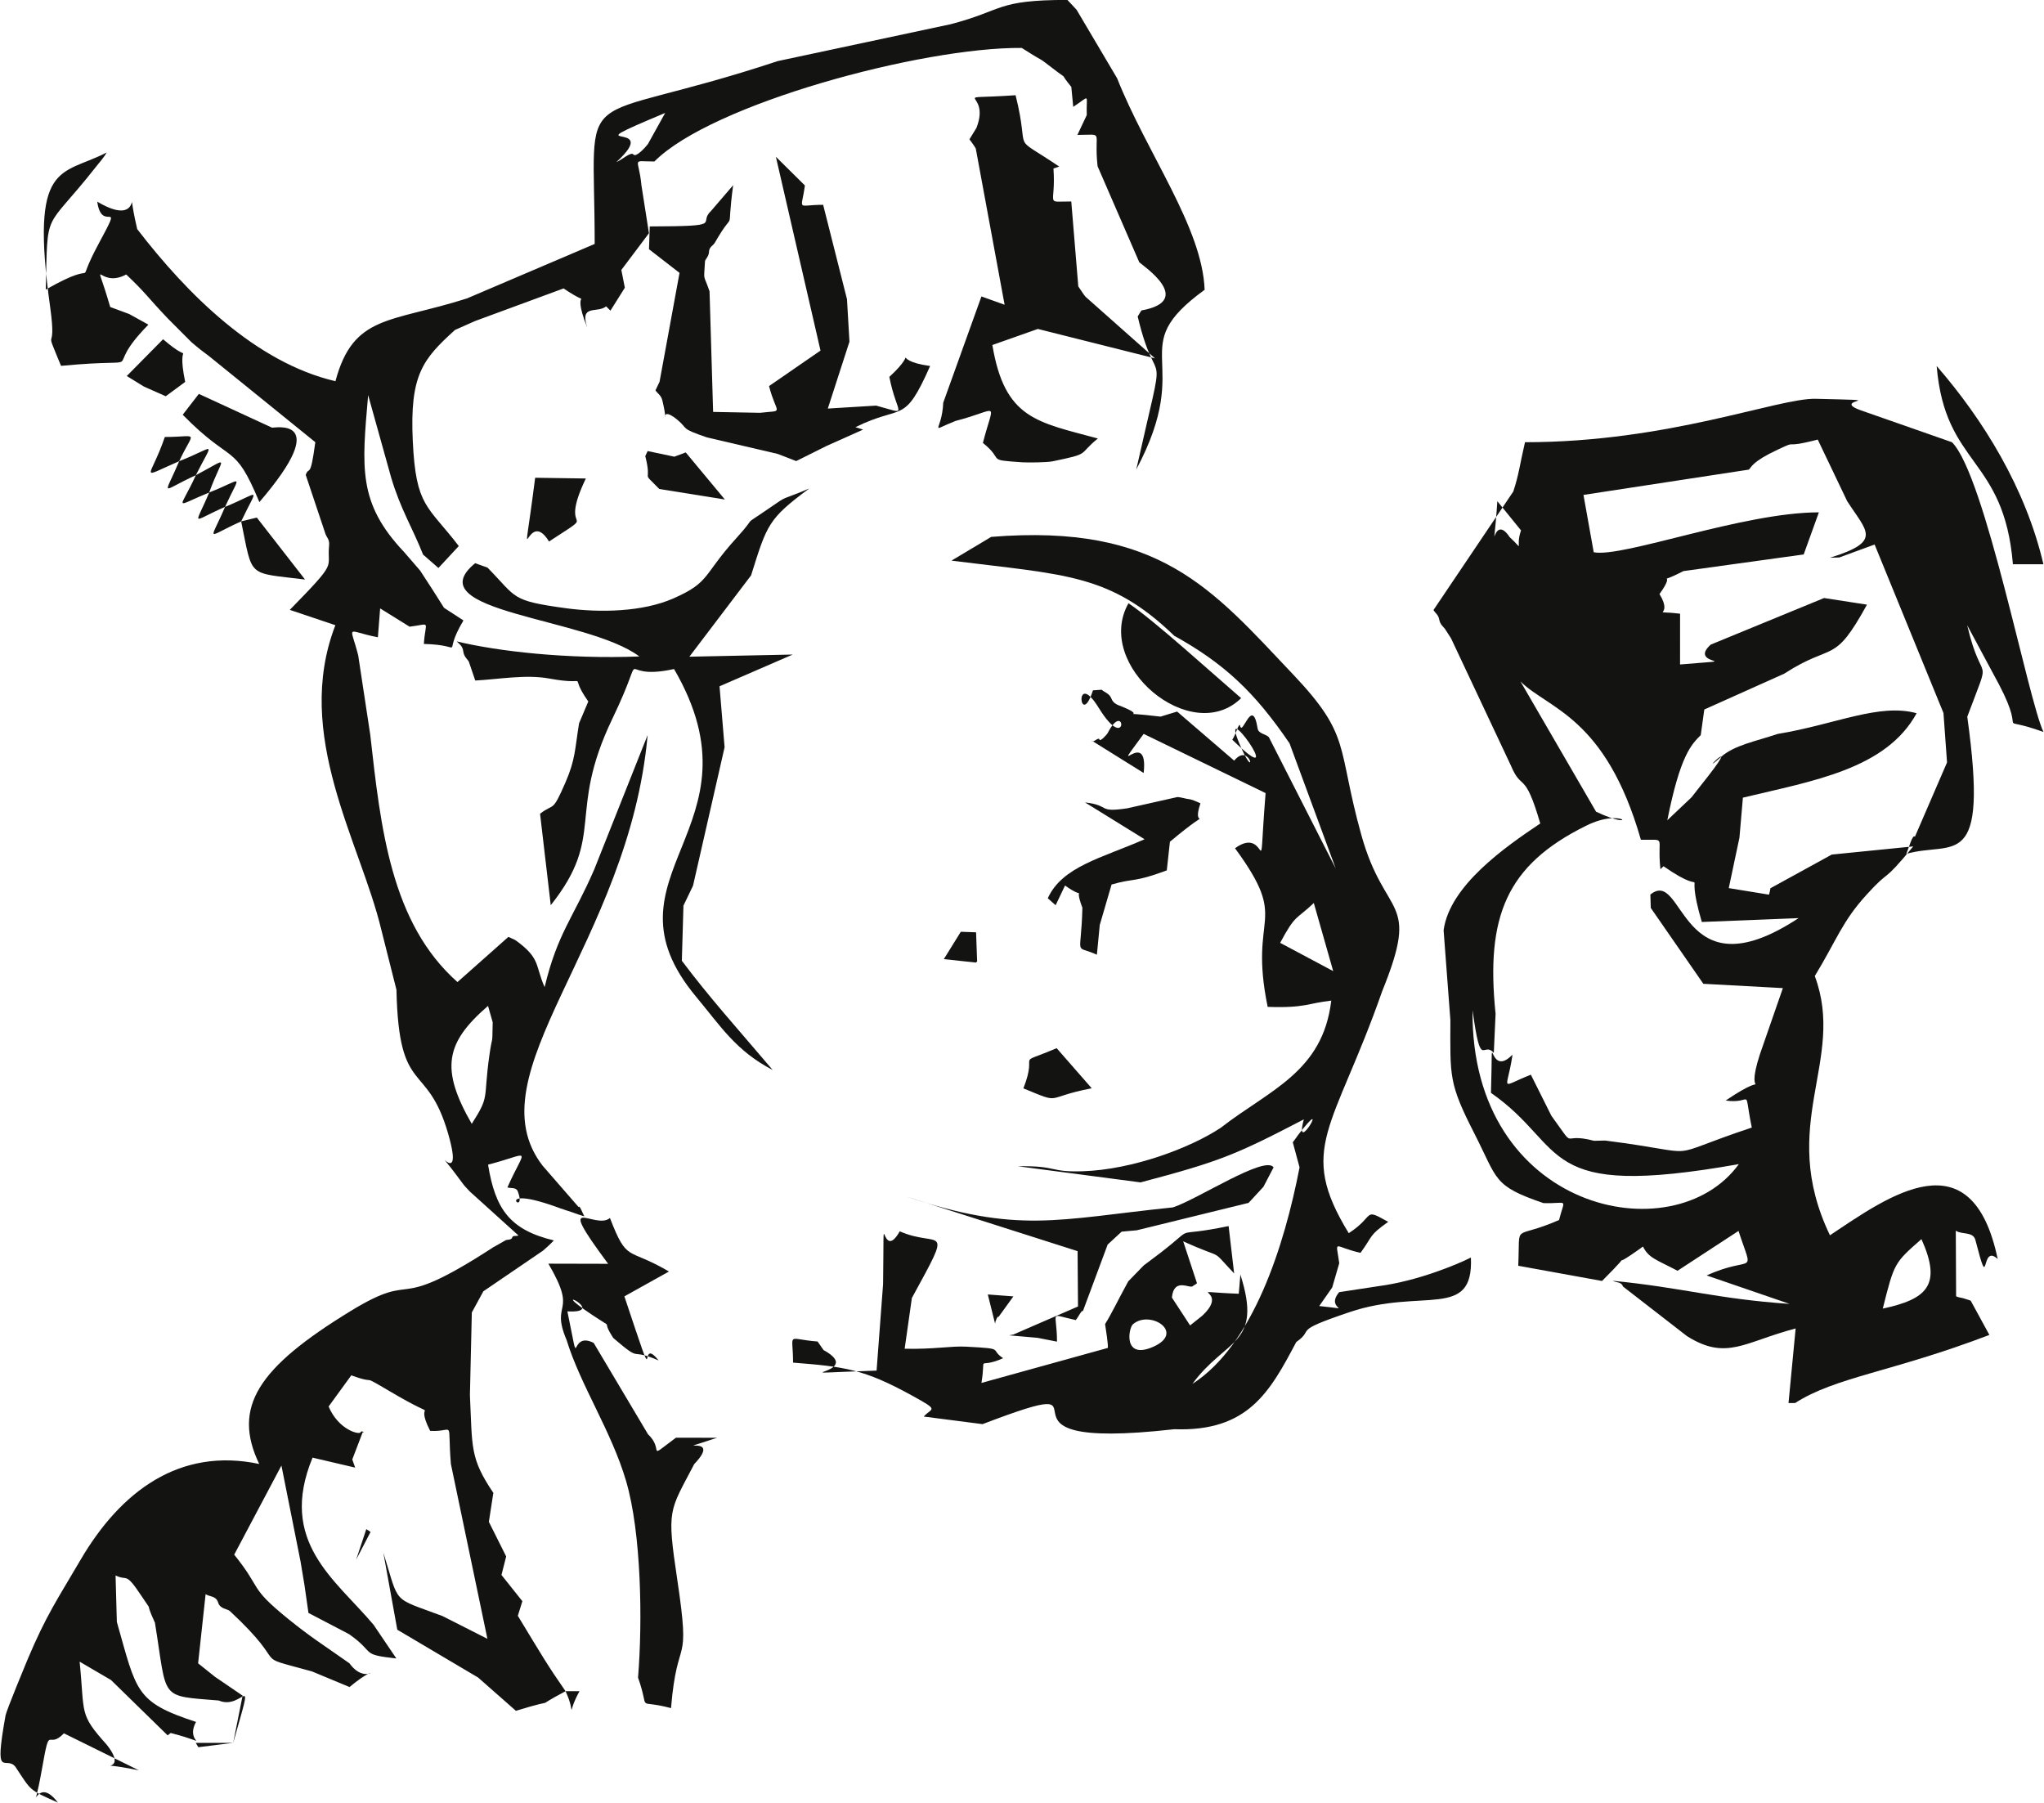
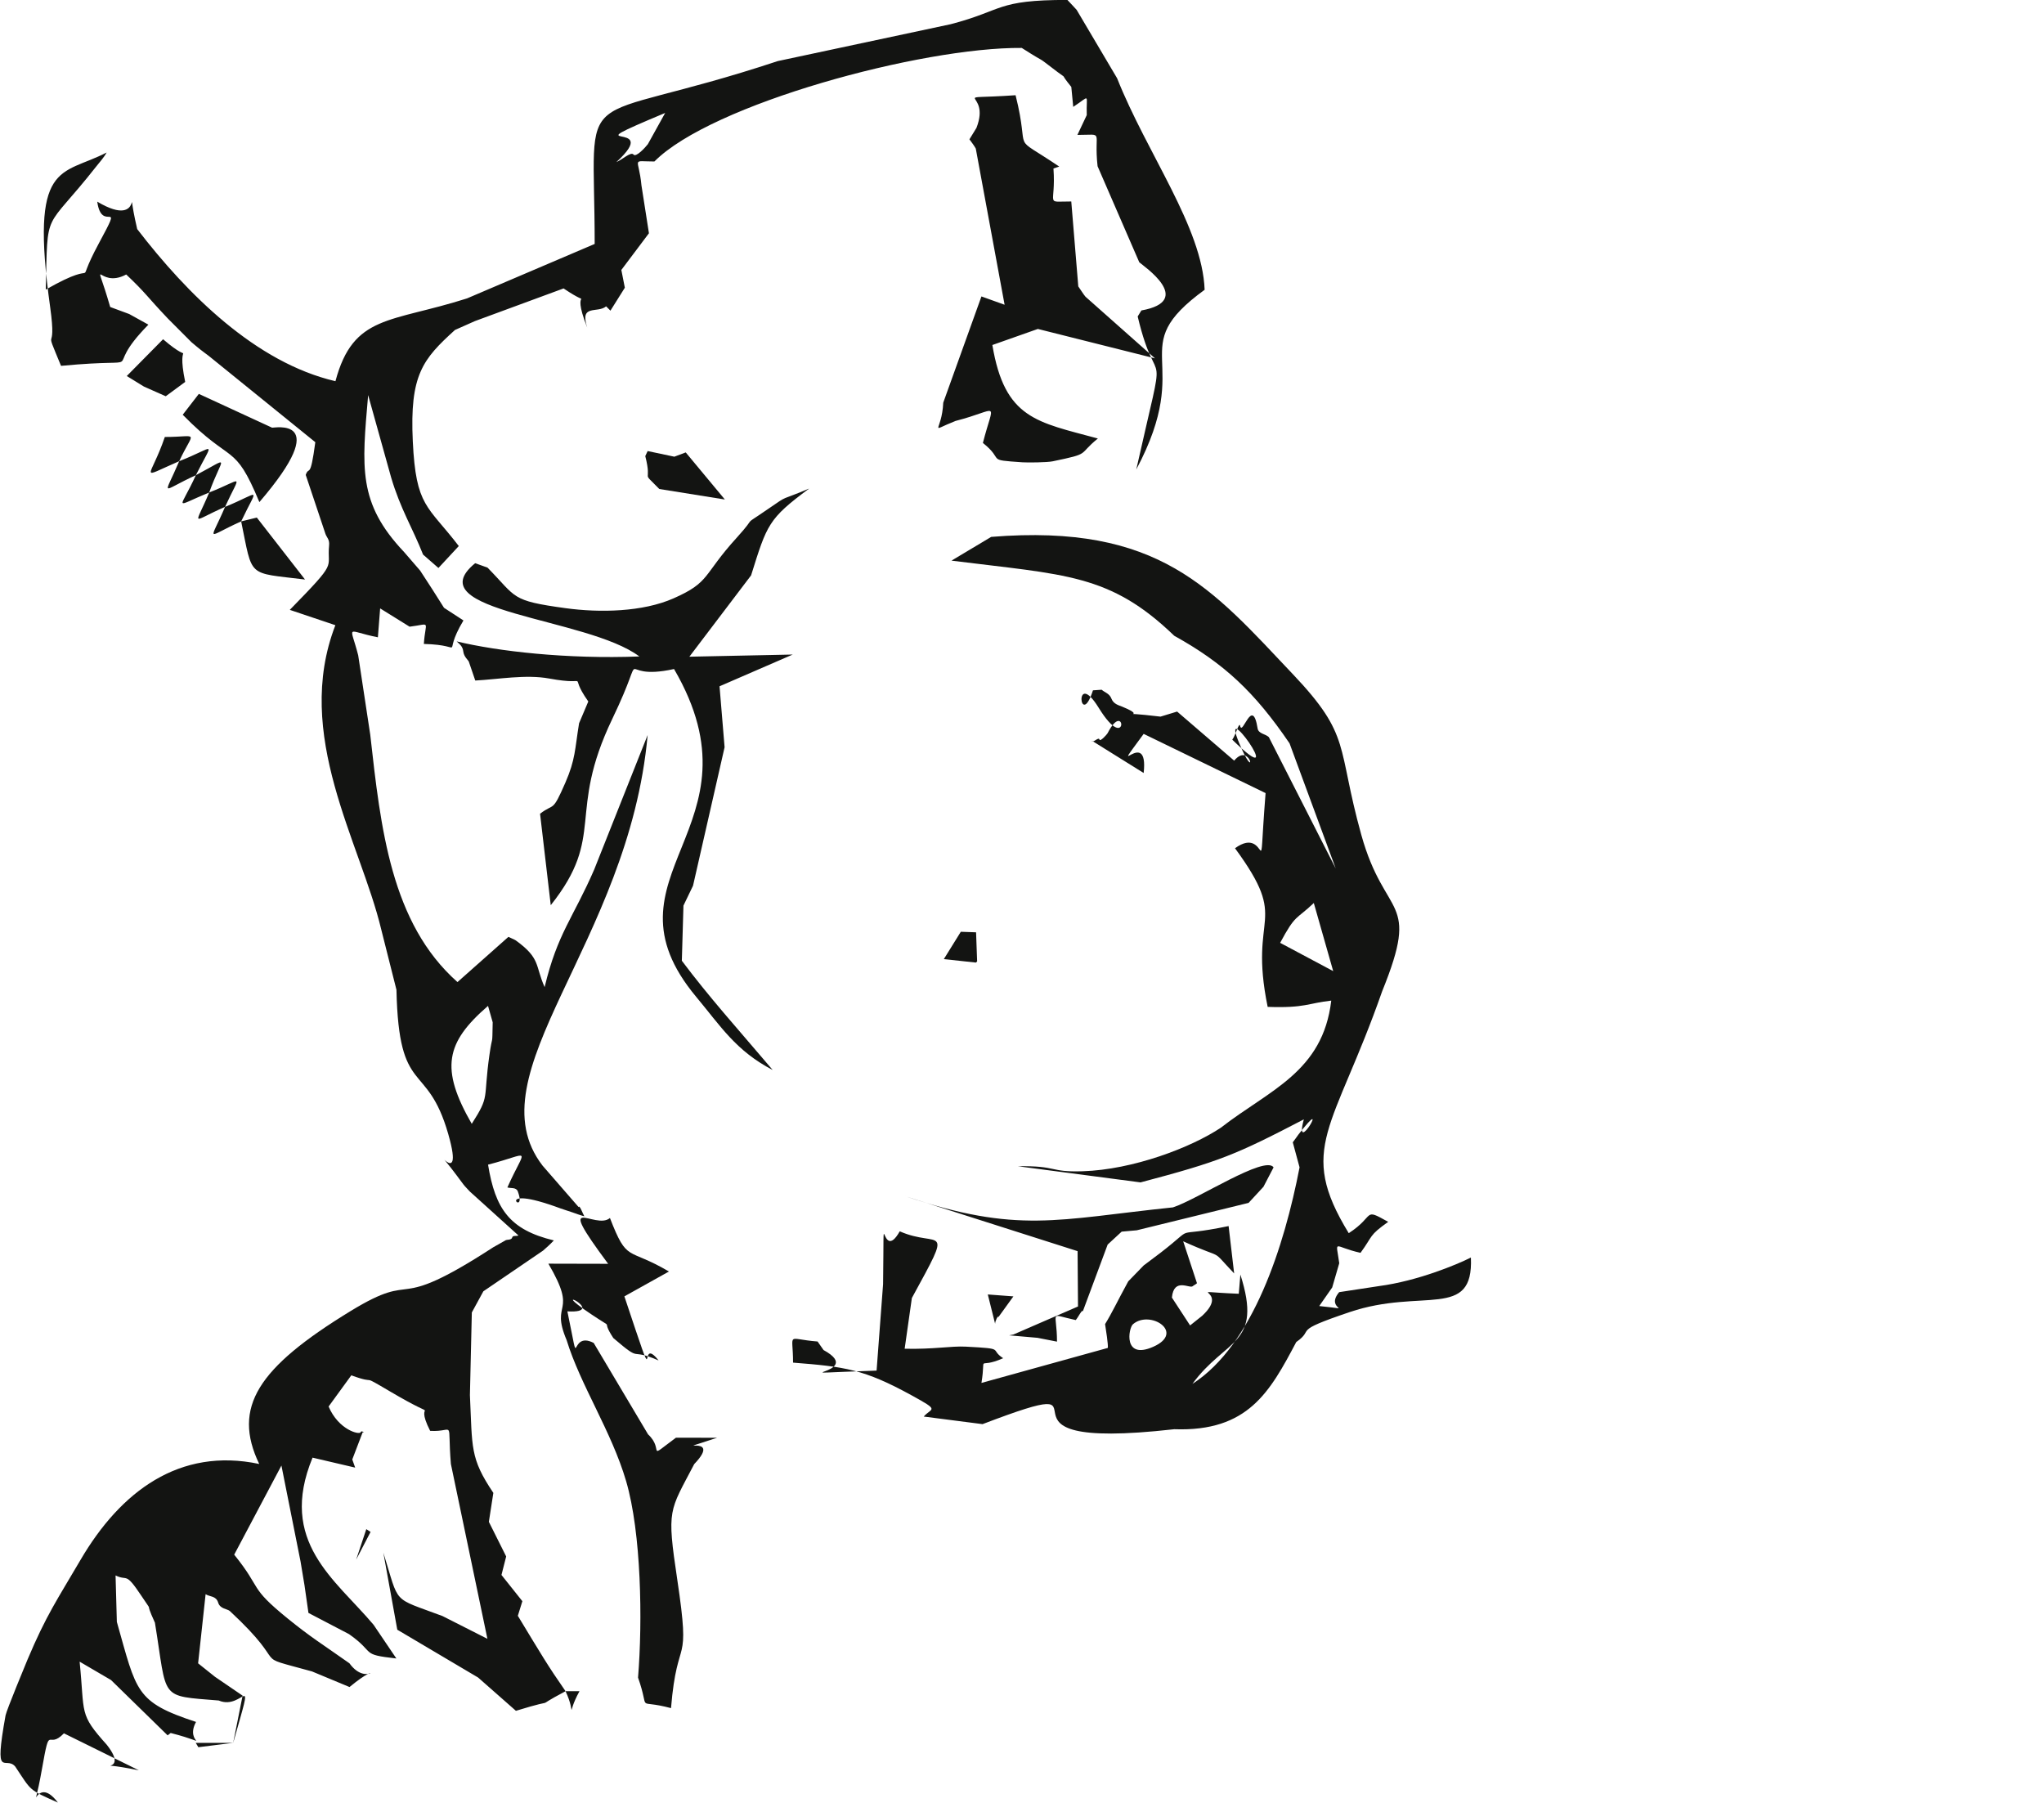
<svg xmlns="http://www.w3.org/2000/svg" xml:space="preserve" width="1.464in" height="1.291in" version="1.1" style="shape-rendering:geometricPrecision; text-rendering:geometricPrecision; image-rendering:optimizeQuality; fill-rule:evenodd; clip-rule:evenodd" viewBox="0 0 1466.53 1293.94">
  <defs>
    <style type="text/css">
   
    .fil0 {fill:#131412}
   
  </style>
  </defs>
  <g id="Layer_x0020_1">
    <g id="_2680300704512">
      <path class="fil0" d="M110.8 1164.66c9.13,55.91 2.48,52.39 45.82,55.96 18.03,7.76 26.48,-26.43 10.38,30.41l-26.87 0.01 1.86 3.1 25 -3.12 6.77 -33.89 -19.86 -13.55 -12.08 -9.65 5.38 -49.62c2.91,1.95 7.52,1.07 9,6.01 1.41,4.71 6.62,4.43 8.45,6.13 45.74,42.55 12.08,30.36 58.93,43.3l26.93 11.2c25.89,-21.37 13.03,1.04 -0.06,-17.04 -19.76,-13.95 -27.68,-18.62 -44.4,-32.21 -28.29,-22.99 -17.95,-20.53 -38.32,-45.77l33.9 -63.96 13.74 68.95 2.83 17.03 2.83 19.8 29.14 15.23c19.65,13.82 7.52,14.51 33.97,17.47l-16.38 -24.21c-27.45,-32.61 -68.76,-59.52 -43.78,-119.95l30.59 7.16 -2.08 -5.85 7.46 -19.51c2.11,0.84 -0.89,-1.7 -1.38,-0.12 -0.7,2.3 -15.98,-1.54 -23.07,-18.38l16.28 -22.37c20.56,7.43 4.51,-2.17 28.06,11.7 40.97,24.14 15.43,2.39 28.55,28.15 18.2,1.1 12.13,-9.8 14.89,23.77l26.22 125.5 -32.24 -16.34c-37.04,-13.89 -30.55,-7.53 -42.47,-45.5l10.01 55.3 58.03 34.34 27.13 23.88c35.22,-10.84 8.28,0.43 35.63,-14.07 8.19,17.39 -0.08,18.33 10,0l-10 0c-12.85,-18.47 -17.43,-26.36 -34.25,-54.13l3.25 -10.49 -15 -18.83 3.38 -13.28 -12.43 -24.85 3.22 -20.78c-16.91,-25.11 -15.02,-32.32 -16.82,-70.16l1.37 -59.35 8.28 -15.19 42.84 -29.19c2.09,-1.76 5.34,-4.73 7.77,-7.33 -31.74,-7.61 -42.07,-22.57 -47.24,-54.38 31.9,-8.23 27.3,-13.72 13.87,16.35 2.55,0.8 6.34,-0.26 7.49,2.87 7.45,20.18 -21.01,-6.96 30.86,12.26 2.28,0.84 6.53,2.12 8.41,2.8 1.9,0.69 5.61,2.03 8.48,2.79 -1.27,-2.28 -3.4,-8.34 -4.11,-6.64l-25.87 -29.73c-50.79,-65.91 61.99,-159.41 75.43,-309.08l-38.39 96.61c-14.96,34.52 -26.38,45.78 -35.56,84.33 -6.96,-15.56 -2.69,-20.52 -20.73,-33.54 -1.03,-0.75 -4.24,-1.93 -5.27,-2.52l-36.56 32.44c-47.77,-42.32 -55.08,-110.28 -62.63,-177.63l-8.64 -56.89c-5.81,-22.91 -9.49,-17.6 14.13,-12.96l1.62 -20.74 21.14 13.13c15.97,-1.98 11.34,-4.88 10.24,12.38 32.53,0.8 11.62,11.16 28.42,-16.86l-13.94 -9.08 -8.51 -13.42 -8.64 -13.29 -11.52 -13.33c-33.4,-35.27 -30.27,-60.65 -25.81,-112.64l16.47 58.99c6.75,22.86 15.35,36.18 22.96,55.48l11.03 9.63 14.62 -15.74c-22.53,-29.36 -30.76,-28.05 -33.02,-75.15 -2.3,-47.84 7.18,-59 30.28,-79.96l14.32 -6.37 63.64 -23.44c24.15,16.34 3.87,-5.03 16.95,28.04 -5.59,-17.14 7.42,-9.94 13.59,-15.18l3.1 3.1 10.34 -16.47 -2.51 -12.76 19.81 -26.34 -5.39 -34.48c-1.91,-20.34 -7.83,-17.03 9.32,-17.03 40.82,-41.22 191.84,-82.13 263.7,-81.51 21.23,13.54 7.33,3.34 25.64,17.24 7.98,6.06 0.52,-0.9 9.94,10.76l1.38 14.31c12.84,-8.4 9.18,-9.58 9.71,5.9l-6.71 14.22c19.94,0 11.56,-3.76 14.48,22.48l29.93 68.94c2.57,2.43 40.25,27.63 1.52,34.59l-2.66 4.32c14.44,60.61 21.88,7.87 -1.02,109.84 42.89,-80.64 -9.87,-86.07 49.08,-129 -1.64,-44.76 -41.28,-97.62 -62.84,-151.85l-29.04 -49.08c-1.49,-1.78 -4.47,-4.71 -6.64,-7.12 -51.54,0 -45.45,7.45 -83.81,17.43l-124.08 26.46c-149.81,49.55 -131.46,9.45 -131.46,131.26l-91.66 39.1c-54.95,17.55 -81.61,11.37 -94.44,59.42 -57.2,-13.31 -106.49,-62.58 -142.31,-109.18 -9.97,-42.81 7.93,2.07 -28.68,-19.69 3.24,23.65 19.76,-4.55 1.22,29.79 -20.25,37.51 5.27,8.41 -38.17,33.34 1.42,-59.75 -1.53,-40.33 36.26,-88.43 2.35,-2.99 5.46,-6.34 7.42,-9.98 -32.45,16.92 -55.27,4.95 -40.5,111.22 5.13,36.97 -5.68,9.32 7.77,41.92 69.54,-6.6 25.73,7.94 62.72,-29.57l-13.77 -7.63 -13.65 -5.05c-12.13,-42.03 -9.27,-12.18 11.5,-23.33 14.31,13.54 14.48,15.4 29.92,31.64 0.52,0.54 16.23,16.36 16.86,16.91 1.8,1.58 4.35,3.61 6.18,5.13 1.82,1.51 4.5,3.34 6.35,4.8l76.43 61.89c-3.7,27.56 -4.45,16.56 -6.88,23.48l14.13 42.25c0.92,2.75 3.08,3.96 2.65,8.29 -1.72,17.63 7.11,10.21 -28.22,46.34l32.72 11c-30.42,78.77 17.93,155.79 32.91,218.33l10.94 43.38c1.67,77.77 21.85,50.13 37.16,103.46 13.41,46.71 -20.07,-5.75 10.87,36.2 1.03,1.4 3.45,3.78 4.67,5.16l34.86 31.51c-1.38,0.75 -4.09,-0.29 -4.49,1.5 -0.4,1.81 -3.88,1.51 -4.45,1.83l-9.09 5.13c-75.8,49.21 -52.06,14.99 -102.58,45.89 -66.36,40.57 -85.05,68.89 -65.47,109.68 -57.23,-12.12 -99.5,19.72 -128.25,68.8 -16.9,28.86 -24.5,39.49 -38.09,71.64 -0.76,1.8 -15.09,36.37 -15.75,40.03 -8.6,47.7 -0.17,28.45 6.94,36.71 11.83,17.75 9.31,16.36 30.63,25.86 -17.29,-22.91 -18.99,18.72 -11.4,-24.31 6,-34.04 3.5,-12.73 15.73,-25.38l53.79 26.54c-40.97,-8.39 -4.53,5.12 -23.02,-18.34 -20.26,-22.54 -15.65,-21.81 -19.5,-59.65l22.54 13.19 40.63 39.7 2.21 -1.7c33.01,8.53 9.31,8.33 18.19,-7.93 -43.72,-14.34 -42.59,-21.62 -56.85,-71.81l-0.92 -33.34c8.88,4.36 6.72,-3.09 18.34,14.34 10.36,15.5 1.33,0.78 9.83,19.39zm73.16 -793.15l-11.24 2.75c12.27,-26.03 14.65,-21.1 -11.56,-10.42 11.39,-24.98 13.83,-20.21 -11.39,-10.33 9.53,-26.44 16.32,-26.08 -9.57,-12.41 13.14,-26.23 14.56,-20.4 -11.97,-10.05 10.66,-22.82 14.68,-17.39 -10.3,-17.39 -10.43,30.53 -19.9,30.45 10.3,17.39 -11.26,26.61 -13.91,21.83 11.97,10.05 -11.61,25.49 -16.91,23.27 9.57,12.41 -10.59,25.38 -13.65,21.18 11.39,10.33 -11.2,26.23 -14.26,21.94 11.56,10.42 8.49,41.01 3.84,36.54 45.85,41.72l-34.61 -44.48zm-41.61 -88.78l-11.58 14.97c35.92,36.64 36.8,18.98 55.03,62.71 53.93,-62.81 9.76,-52.88 9.04,-53.46l-52.48 -24.21zm-25.67 -39.23l-26.07 26.4 12.3 7.57 15.68 6.96 13.95 -10.29c-7.14,-34.54 8.61,-9.59 -15.87,-30.63zm656.99 -37.92l-5.03 -60.96c-19.48,0 -10.86,3.48 -12.79,-23.67l4.16 -1.38c-36.69,-24.76 -20.12,-6.48 -31.35,-51.22 -51.27,3.54 -17.16,-4.59 -28.09,23.45l-5.04 8.21c1.64,2.12 3.75,5.08 4.56,6.64l20.69 112.1 -16.63 -5.97 -27.41 76.23c-1.03,21.62 -11.34,21.05 8.82,13.14 32.16,-8.27 27.68,-15.72 19.64,15.79 16.17,12.89 1.25,12.04 28.42,13.9 3.71,0.24 17.56,0.14 21.67,-0.71 28.02,-5.81 17.58,-4.4 32.45,-16.37 -43.7,-11.87 -66.88,-13.98 -75.75,-67.11l32.66 -11.53 84.09 21.11 -49.91 -44.26c-1.33,-1.53 -3.44,-4.94 -5.17,-7.4zm-432.88 282.9c16.47,-0.86 36.29,-4.51 52.99,-1.45 32.52,5.99 12.09,-6.25 28.14,16.49l-6.62 15.63c-3.07,18.79 -2.56,25.93 -9.84,42.64 -9.61,22.05 -7.77,14.28 -18.17,22.31l7.68 65.65c39.98,-50.26 11.21,-65.05 44.23,-133.84 27.46,-57.23 -0.15,-25.9 44.27,-35.69 66.77,114.55 -57.25,147.74 15.97,235.4 17.45,20.92 28.42,38.65 54.86,52.42 -26.23,-30.84 -45.33,-51.93 -65.23,-78.42l1.16 -39.59 6.87 -14.26 22.66 -99.4 -3.63 -43.75 52.54 -22.79 -74.19 1.55 44.3 -58.38c11.48,-36.67 12.34,-40.56 41.71,-62.32 -21.88,9.29 -13.89,3.88 -29.25,14.48 -21.18,14.61 -6.32,2.71 -22.81,20.85 -24.63,27.08 -18.71,31.78 -45.41,43.53 -22.02,9.7 -52.64,10.42 -77.62,6.98 -39.45,-5.43 -34.48,-7.31 -55.82,-29.08l-8.87 -3.18c-43.1,35.28 80.73,38.84 117.85,66.95 -52.03,2.02 -101.73,-3.72 -131.14,-10.82 2.09,2.03 4.32,3.38 4.77,7.33 0.44,3.7 3.44,6.01 3.95,7.18l4.64 13.59zm65.57 473.43c9.89,32.31 32.2,65.4 42.71,101.23 10.91,37.17 11.89,100.38 8.56,141.04 9.27,26.2 -2.79,14.88 23.67,21.9 4.59,-55.22 14.38,-26.13 4.49,-92.26 -7.65,-51.16 -5.77,-48.52 12.17,-82.89 22.43,-23.45 -23.36,-5.67 16.42,-18.9l-29.52 -0.06c-22.2,16.42 -7.91,8.86 -20.03,-2.39l-39.04 -65.63c-18.61,-9.62 -8.84,25.91 -18.88,-22.65 30.53,1.69 -17.42,-21.04 17.17,2.11 18.83,12.6 5.65,1.54 15.82,17.04 21.69,18.59 10.34,6.4 32.48,16.08 -16.04,-20.33 1.82,33.06 -24.55,-46l31.99 -17.84c-30.1,-17.75 -29.74,-5.89 -42.36,-38.41 -10.59,9.14 -41.04,-20.61 -1.29,32.88l-42.9 -0.1c21.81,37.25 0.97,26.26 13.1,54.88zm-143.8 135.71l-7.29 21.88 10.36 -19.9 -3.07 -1.98zm75.69 -290.94c-22.77,-39.67 -18.8,-58.29 11.69,-84.65l3.35 11.78c-0.36,19.02 -0.04,7.1 -2.36,23.56 -4.6,32.57 0.57,28.6 -12.67,49.31zm116.13 -695.74c-1.85,-2.34 -8.13,3.75 -12.3,5.4 35.23,-32.25 -37.22,-5.01 35.03,-35.27l-12.44 22.43c-2.02,2.59 -8.55,9.63 -10.29,7.44z" />
-       <path class="fil0" d="M1351.2 939.31c8.25,-32.96 8.34,-32.83 27.75,-49.87 14.81,32.95 4.11,43.03 -27.75,49.87zm-67.74 67.8l4.77 0c29.09,-18.76 69.69,-22.26 139.49,-48.9l-13.4 -24.57c-0.97,-0.48 -4.47,-1.41 -5.27,-1.74 -0.79,-0.32 -3.63,-0.54 -5.21,-1.41l-0.23 -47.11c4.5,3.08 12.43,0.34 14.1,6.79 10.61,41.23 3.08,1.5 15.99,13.56 -18.54,-88.36 -77.82,-45.55 -120.43,-17.03 -38.2,-79.63 11.78,-125.24 -10.88,-186.09 15.76,-25.96 19.58,-39.04 37.06,-58.28 18.29,-20.14 10.21,-6.34 33.6,-34.78l-58.48 5.86 -43.87 24.09c-0.1,-0.96 -0.48,2.7 -1.2,4.69l-28.87 -4.71 7.67 -36.22 2.48 -28.7c50.05,-12.06 102.65,-20.29 124.72,-60.6 -26.93,-7.42 -58.34,8.04 -99.89,14.89 -15.69,5.31 -30.95,7.99 -40.55,16.47 -19.95,17.63 20.04,-22.64 -14.73,20.78 -1.99,2.48 -4.72,6.09 -6.43,8.2l-17.38 16.47c9.32,-46.83 17.33,-54.37 24,-61.1l2.55 -18.39 57.32 -25.69c35.67,-23.07 35.27,-5.59 59.46,-49.57l-30.8 -4.76 -81.36 33.44c-17.57,15.82 29.04,9.95 -22.03,14.26l0.02 -36.44c-23.98,-2.83 -3.89,3.7 -14.77,-14.11 13.54,-18.81 -5.35,-4.94 17.16,-16.48l86.35 -11.95 10.9 -30.22c-54.51,-0.01 -140.56,32.69 -161.63,28.65l-7.36 -41.16 118.72 -18.16c1.86,-1.57 1.82,-5.49 20.69,-14.32 16.34,-7.67 1.4,-0.14 28.77,-7.24l21.1 44.15c13.95,21.86 25.83,28.81 -12.27,40.65l6.57 -0.17 25.42 -9.3 49.43 120.93 2.56 35.48 -23.07 53.37c-1.51,-2.42 -4.38,8.08 -6.18,12.29 33.82,-9.79 59.5,14.79 43.78,-98.46 18.26,-49 10.81,-19.07 -0.05,-65.68l22.94 42.74c21.13,40.35 -5.31,20.44 31.81,33.88 -11.07,-23.06 -41.85,-184.16 -65.68,-207.98l-65.58 -22.95c-23.12,-8.34 27.31,-6.75 -32.17,-8.22 -27.15,-0.67 -105.57,31.17 -208.77,31.17 -3.8,16.32 -4.34,23.12 -8.4,35.38l-57.28 85.04c1.24,2.36 3.45,3.2 4.1,6.85 0.65,3.66 3.26,5.42 4.18,6.8 0.89,1.38 3.18,4.98 4.3,6.67l43.15 91.72c7.77,18.42 9.62,2.37 20.91,41.21 -25.33,16.96 -65.02,44.61 -69.39,76.63l4.87 64.56c-0.08,40.59 -1.32,45.04 17.17,81.24 17.09,33.42 13.15,37.56 49.63,50.06 17.99,0.61 15.43,-4.37 11.2,12.14 -34.02,14.94 -27.76,0.23 -29.28,32.84l60.15 10.91c28.95,-28.99 -1.1,-2.69 29.4,-24.71 3.98,8.32 10.21,9.66 24.79,17.39l43.78 -28.6c11.07,33.96 10.98,16.6 -22.87,31.95l59.52 20.43c-52.47,-3.61 -76.33,-11.61 -126.88,-16.6 2.37,1.45 6.19,0.61 7.26,4.09l45.95 35.63c28.48,17.91 41.22,4.15 78.03,-5.5l-5.12 53.52zm161.16 -602.08l21.9 0c-12.75,-54.71 -43.36,-104.03 -76.63,-142.3 6.01,72.23 48.28,64.7 54.73,142.3zm-371.4 322.54c-7.12,-69.69 7.69,-106.5 64.94,-134.83 27.42,-13.73 38.27,4.55 7.22,-10.09l-54.28 -93.52c19.93,19.82 61.12,25.16 86.45,113.64 19.16,0.39 11.39,-3.48 14.01,21.14l2.24 -2.13c36.65,25.6 13.37,-7.85 27.49,40.01l69.47 -2.78c-86.22,56.79 -81.69,-36.84 -106.41,-16.9l0.3 9.59 37.73 54.46 57.1 3.09 -16.48 47.48c-12.48,38.14 12.28,8.16 -24.59,33.23 20.18,2.97 12.43,-11.39 18.75,19.39 -68.38,22.78 -29.88,18.9 -105.25,9.33l-8 0.18c-25.24,-6.68 -11.55,8.26 -30.61,-17.96l-14.74 -29.49c-22.83,9.04 -17.33,11.99 -13.44,-12.55l0.19 -1.8c-18.58,19.26 -13.65,-30.1 -15.39,27.39 56.2,39.12 32.22,77.06 177.95,51.15 -46.8,64.75 -192.74,33.42 -191.17,-110.42 6.08,44.1 7.23,21.53 15.26,30.59l1.28 -28.21zm305.72 -355.38zm-284.62 30.41l284.62 -30.41zm-284.62 30.41c18.06,12.01 59.36,49.6 80.87,68.12 -35.66,35.02 -105.97,-23.57 -80.87,-68.12zm281.8 -52.3c-4.46,12.79 2.94,15 -8.12,4.86 -13.28,-20.06 -12.26,25.09 -8.88,-25.82l17 20.96z" />
      <path class="fil0" d="M719.78 974.94c-10.41,-6.75 2.53,-6.8 -27,-8.33 -10.55,-0.53 -22.95,2 -43.75,1.51l5.17 -36.4c30.5,-55.82 19.84,-35.34 -8.7,-47.88 -14.18,25.15 -11.01,-31.28 -11.96,37.91l-4.66 62.06c-80.67,2.7 -5.11,3.37 -38.07,-14.75l-4.29 -6.13c-23.01,-1.79 -17.6,-7.35 -17.6,15.16 37.17,2.91 50.93,4.72 85.1,23.48 20.75,11.39 14.39,8.78 8.69,15.23l42.24 5.44c108.07,-41.21 -14.84,20.91 137.58,3.65 53.16,1.91 68.73,-26.96 87.62,-62.58 14.04,-9.83 -4.56,-7.01 38.33,-21.49 52.11,-17.61 89.06,5.93 87.04,-39.17 -10.12,5.1 -38.26,16.82 -65.88,20.48l-28.68 4.37c-11.01,13.11 13.6,12.75 -14.31,9.97l9.31 -13.35 5.05 -17.38c-2.43,-17.92 -4.63,-11.89 15.27,-7.46 9.27,-12.67 5.7,-12.14 19.87,-22.24 -18.58,-10.36 -8.83,-4.5 -28.32,8.13 -37.48,-61.2 -10.79,-74.35 23.99,-173.65 27.76,-68.47 2.11,-50.86 -15,-112.34 -17.8,-63.96 -6.82,-70.67 -49.07,-115.21 -58.06,-61.25 -95.59,-108.32 -216.61,-98.59l-26.03 15.56 -2.43 1.49c81.86,10.3 113.56,9.31 159.87,53.92 35.72,19.86 57.56,40.18 82.78,77.23l33.14 89.82 -48.01 -94.3c-2.45,-2.36 -7.45,-2.39 -8.06,-6.23 -3.76,-23.6 -10.9,6 -12.57,-1.9 -0.67,-3.21 -3.27,6.97 -5.62,9.96 44.26,43.09 -14.15,-39.37 6.88,6.86 10.59,23.29 6.02,-5.61 -5.52,8.19l-40.95 -35.22 -11.91 3.63c-37.3,-4.38 -6.28,1.6 -27.6,-7.18 -1.95,-0.81 -6.12,-1.76 -7.57,-5.57 -1.49,-3.93 -4.67,-4.43 -7.09,-6.55l-6.25 0.43c-9.49,29.41 -13.86,-16.56 4.13,12.55 21.42,34.69 19.51,-7.47 6.35,18.27 -0.39,0.77 -5.38,6.38 -5.81,4.49 -0.49,-2.23 -4.95,2.96 -5.43,0.85l37.16 23.17c3.89,-35.04 -27,8.75 0,-28.07l87.52 42.5c-5.86,74.8 3.01,21.5 -21.95,39.59 40.15,54.7 9.33,45.18 23.45,113.86 27.02,0.97 29.13,-2.7 45.65,-4.5 -6.04,51.37 -44.5,64.15 -79.24,91.22 -21.51,14.32 -63.04,30.12 -99.22,31.28 -24.38,0.77 -17.45,-4.05 -46.59,-3.61l88.14 11.6c56.9,-15.05 68.2,-19.74 117.22,-45.24 -7.64,28.48 20.53,-20.73 -3.89,10.91 -0.72,0.93 -3.18,4.54 -4.04,5.57l4.86 17.96c-10.95,56.64 -33.46,127.47 -76.91,155.44 23.71,-32.72 50.76,-27.5 34.42,-78.47l-1.14 13.77c-44.47,-1.8 -4.49,-4.42 -26.26,15.79l-8.69 6.94 -13.06 -20c1.42,-14.83 13.13,-5.99 15.02,-8.24 0.31,-0.37 2.81,-1.6 2.96,-2.13l-9.88 -30.02c31.56,14.34 18.35,3.85 36.58,23.07l-3.97 -34c-43.77,9.06 -21.09,-2.32 -48.75,19.07l-12.22 9.2 -11.08 11.41c-8.42,15.41 -11.29,21.98 -16.63,30.69 0.57,3.6 2.36,15.1 1.96,17.09l-90.71 25.13c3.56,-22.12 -4.08,-9.09 15.56,-17.73zm74.99 -81.6l10.04 -9.27 10.85 -0.97 80.27 -19.68 10.67 -11.55 7.27 -13.94c-6.05,-8.98 -54.92,23.17 -72.24,28.72 -83.68,8.7 -111.04,19.25 -192.47,-8.11l124.01 39.53 0.3 39.71 -46.39 20.14 -3.05 0.58 20.36 1.78 14 2.74c0,-22.58 -6.54,-19.77 13.46,-15.48 1.81,-2.02 4.51,-7.86 5.09,-6.3l17.83 -47.92zm-67.69 37.2l-18.37 -1.38 5.26 21.06c-0.07,-1.81 2.03,-6.21 2.42,-4.89l10.7 -14.79zm85.83 20c12.21,-10.6 37.99,5.87 14.49,16.21 -21.62,9.52 -17.76,-13.37 -14.49,-16.21zm105.67 -273.77c11.22,-20.92 11.21,-16.25 24.17,-28.59l13.92 48.89 -38.09 -20.3z" />
-       <path class="fil0" d="M551.67 277.15c5.48,21.11 11.46,17.08 -6.46,19.16l-33.68 -0.64 -2.57 -86.55c-4.76,-13.81 -4.05,-6.1 -3.26,-21.61 0.06,-1.25 2.75,-3.35 2.87,-6.71 0.13,-3.59 2.83,-4.34 4.17,-6.55 15.79,-27.47 7.9,-1.61 13.16,-41.3l-16.17 18.82c-9.27,8.79 11.12,10.59 -43.7,10.77l-0.53 16.36 21.91 16.98 -14.34 78.18 -2.94 6.15c1.67,2.47 4.05,3.37 5.01,7.42 5.71,24.27 -4.54,0.98 10.72,13.69 8.17,6.8 1.64,5.95 21.27,12.67l50.71 11.82 13.31 5.16 21.85 -10.89 26.2 -11.71 -5.52 -1.74c34.16,-16.89 34.66,-0.98 53.63,-43.91 -31.77,-4.42 -5.33,-14.25 -29.28,7.81 5.52,28.25 14.97,27.18 -9.48,20.62l-34.69 2.12 15.54 -48 -1.77 -30.51 -17.11 -67.74c-19.55,0 -15.65,5.03 -13.11,-13.89l-20.83 -20.6 32.04 139.11 -36.95 25.49z" />
-       <path class="fil0" d="M751.77 644.77l5.63 5.01 6.75 -14.13c17.38,12.09 5.31,-2.83 12.47,15.9 -0.89,36.71 -6.44,26.2 10.41,33.73l2.06 -21.34 8.48 -29.04c17.07,-4.9 15.16,-1.08 39.63,-10.13l2.26 -20.57c35.11,-29.39 14.39,-5.31 21.9,-27.58 -2.69,-1.24 -6.39,-2.87 -8.36,-3.01 -1.87,-0.13 -5.93,-1.5 -8.28,-1.47l-35.89 8.06c-21.89,3.25 -11.62,-2.06 -30.35,-4.24l42.77 26.45c-30.72,13.48 -59.11,19.54 -69.48,42.36z" />
-       <path class="fil0" d="M393.72 388.7c38.54,-25.16 5.43,-1.44 26.44,-45.24l-36.38 -0.53c-10.53,82.3 -6.6,18.49 9.94,45.77z" />
      <path class="fil0" d="M472.88 351l47.08 7.54 -28.1 -33.8 -8.17 3.07 -19.16 -4.05 -1.71 3.61c5.35,20.97 -3.9,9.34 10.06,23.63z" />
-       <path class="fil0" d="M734.25 781.22c28.74,11.82 13.86,6.71 49.06,-0.06l-25.16 -28.78c-31.65,13.36 -12.66,0.58 -23.9,28.85z" />
      <polygon class="fil0" points="677.15,688.45 700.18,690.93 701.05,690.13 700.3,669.21 689.34,668.82 " />
    </g>
  </g>
</svg>